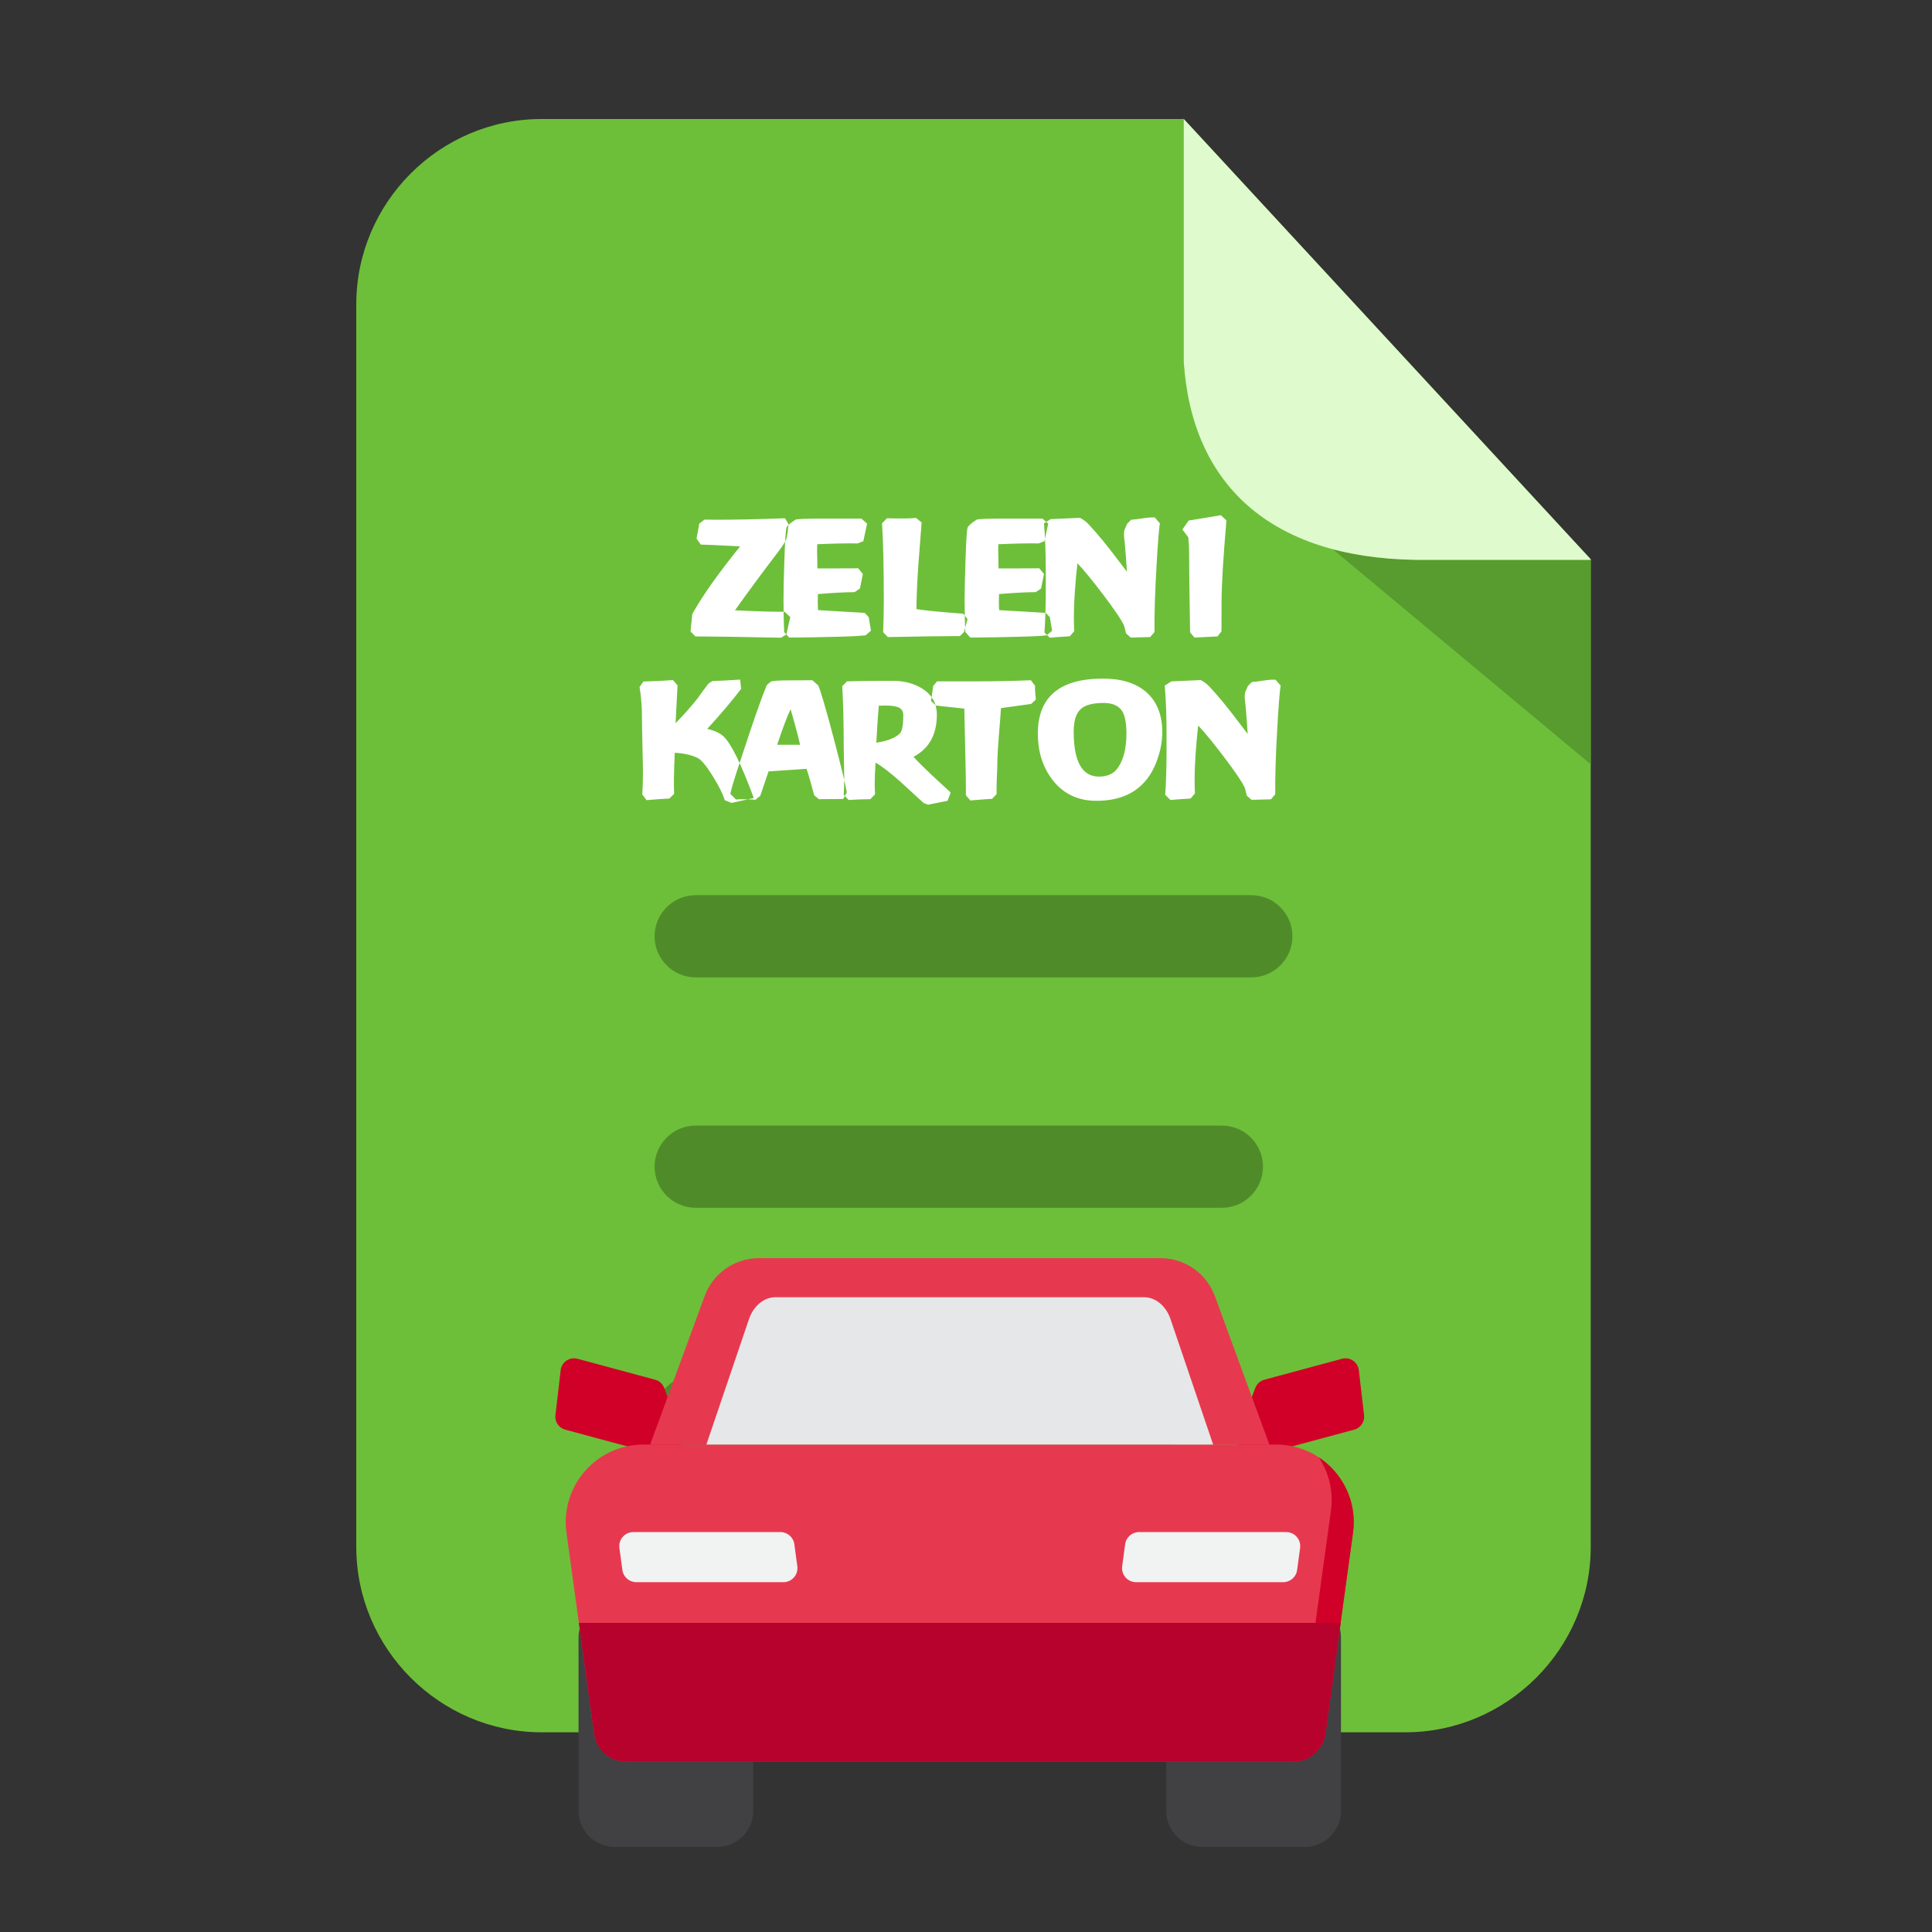
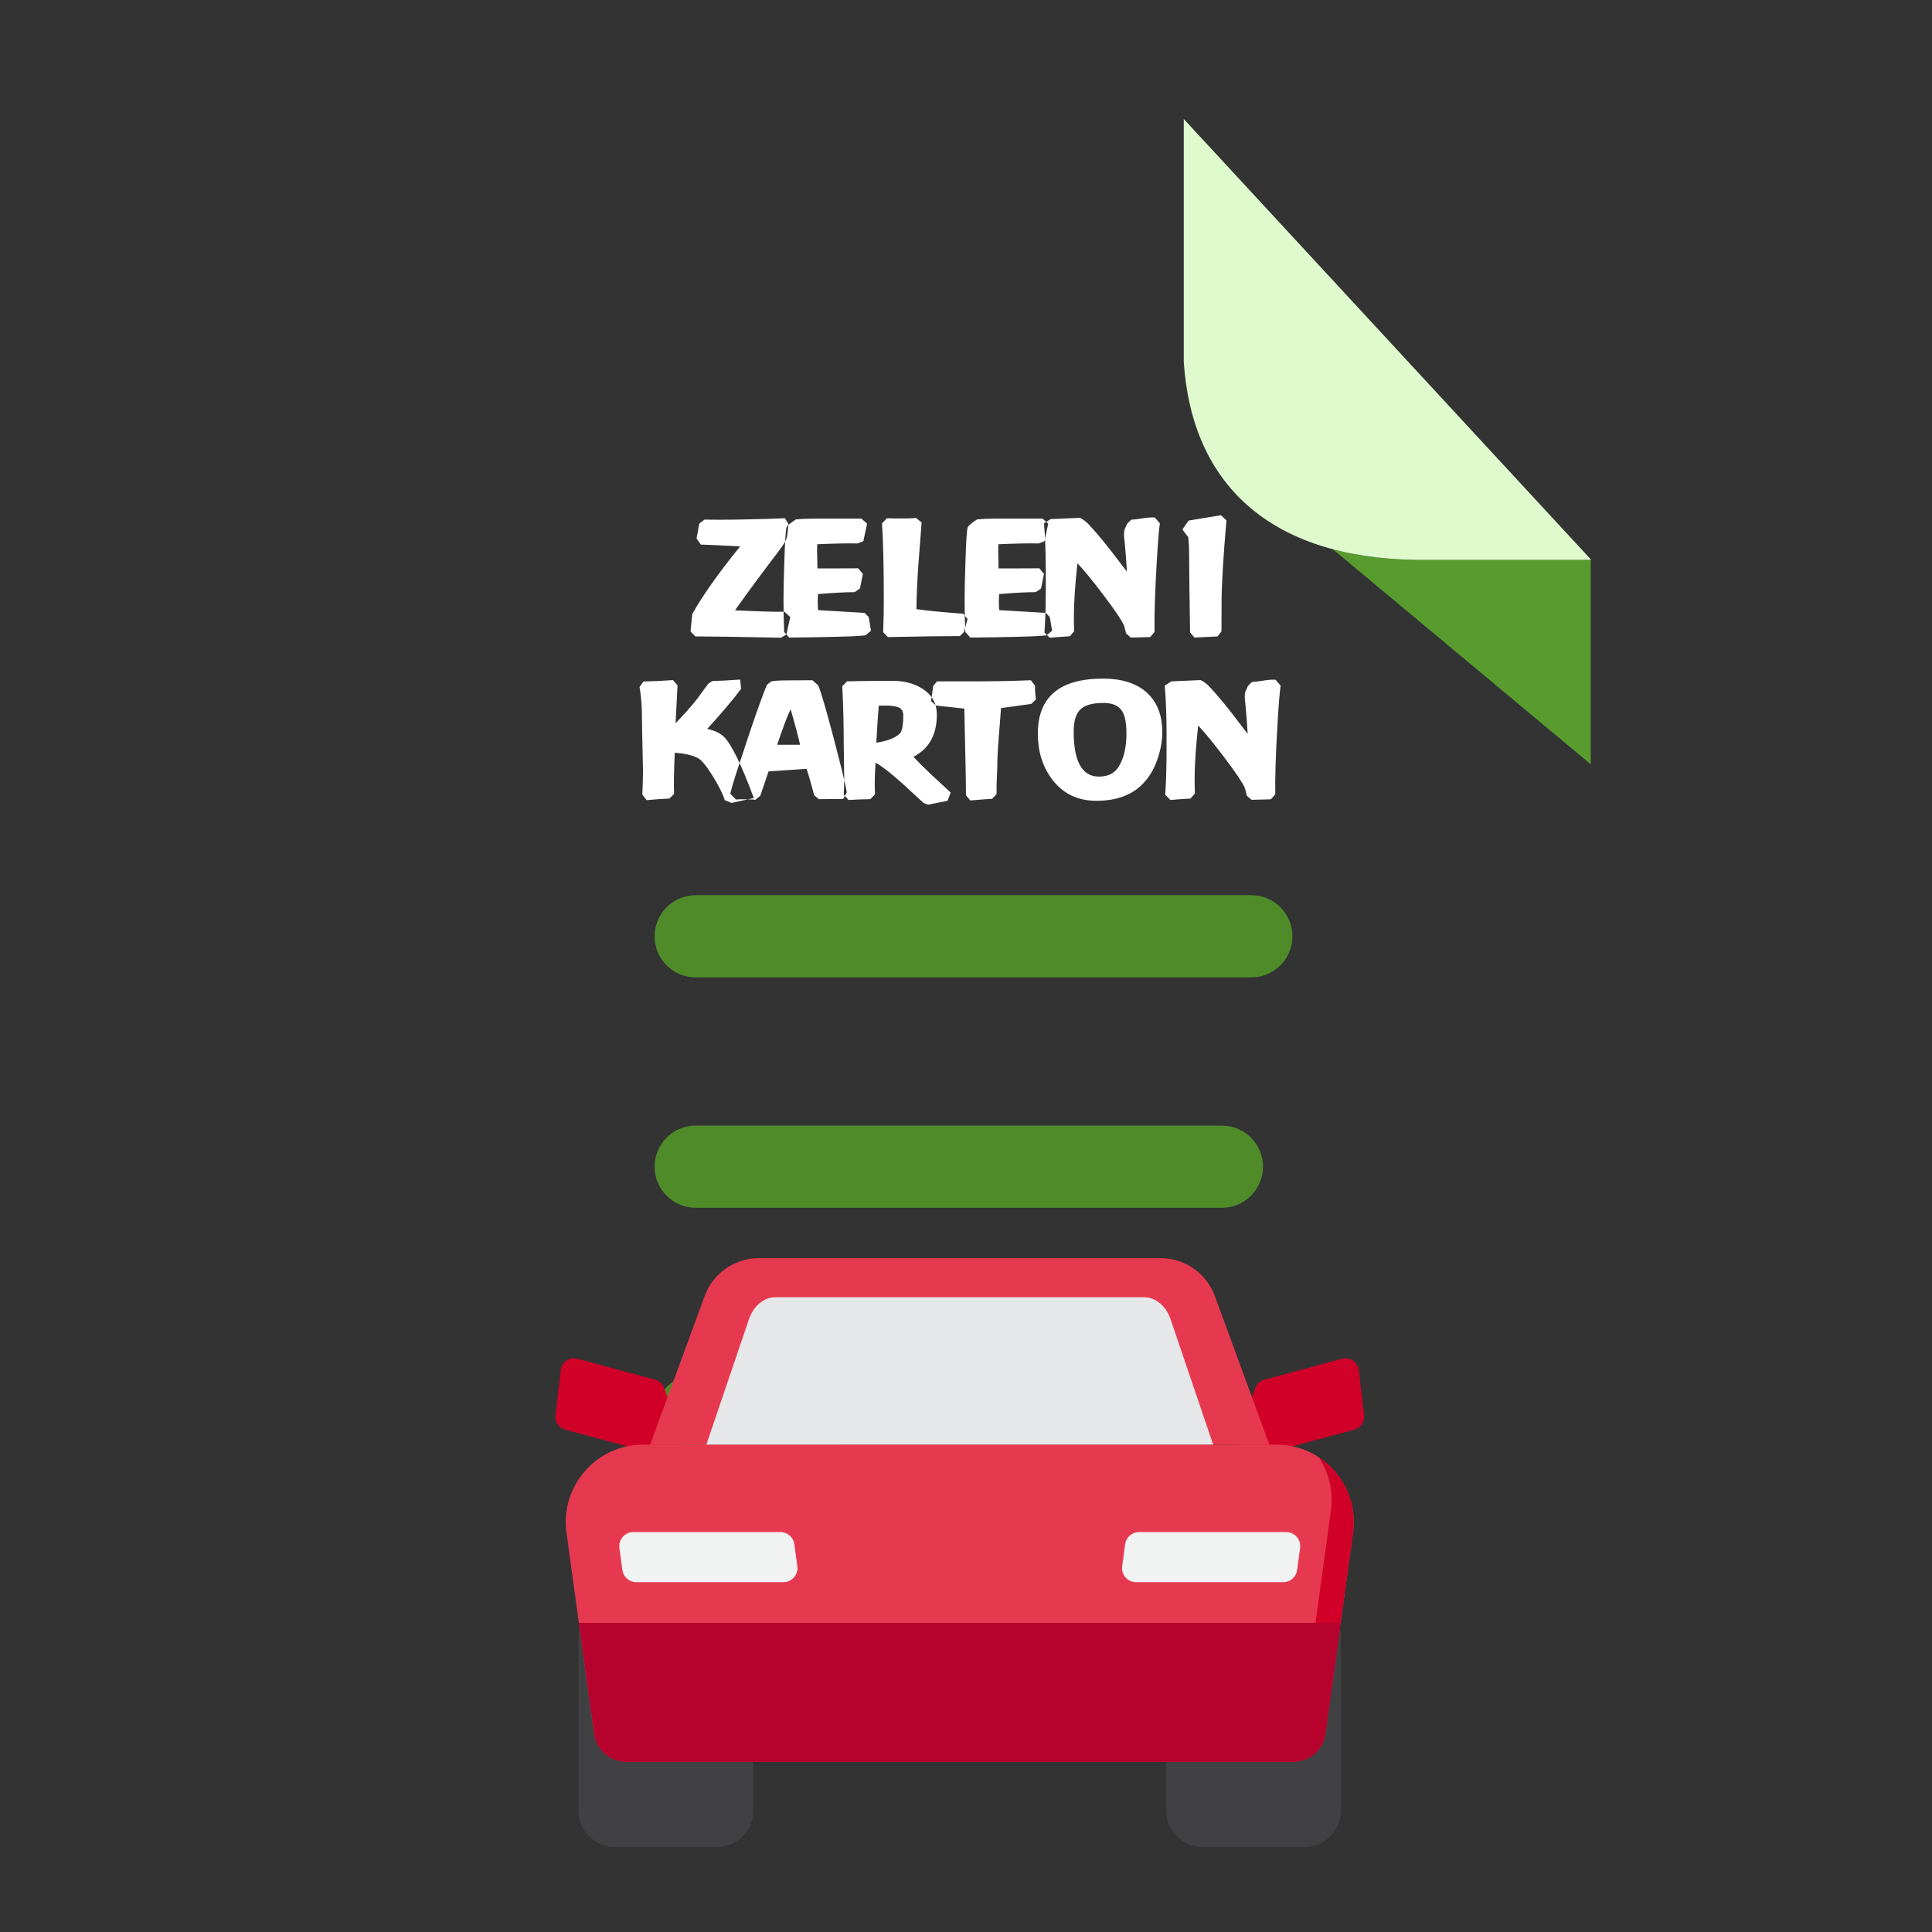
<svg xmlns="http://www.w3.org/2000/svg" viewBox="0 0 512 512">
  <rect x="0" y="0" width="512" height="512" fill="#333333" stroke="none" />
-   <path fill="#6DBF39" d="M 143.559 31.535 L 313.709 31.535 L 421.562 148.219 L 421.562 409.936 C 421.562 436.917 399.4 459.078 372.42 459.078 L 143.559 459.078 C 116.57 459.078 94.417 436.967 94.417 409.936 L 94.417 80.676 C 94.417 53.646 116.529 31.535 143.559 31.535 Z" style="" transform="matrix(1, 0, 0, 1, 0, 1.4210854715202004e-14)" />
-   <path fill="#4F8C29" fill-rule="nonzero" d="M 184.363 386.14 C 178.349 386.14 173.472 381.263 173.472 375.249 C 173.472 369.235 178.349 364.358 184.363 364.358 L 302.624 364.358 C 308.638 364.358 313.515 369.235 313.515 375.249 C 313.515 381.263 308.638 386.14 302.624 386.14 L 184.363 386.14 Z M 184.363 259.015 C 178.349 259.015 173.472 254.139 173.472 248.125 C 173.472 242.111 178.349 237.233 184.363 237.233 L 331.617 237.233 C 337.63 237.233 342.508 242.111 342.508 248.125 C 342.508 254.139 337.63 259.015 331.617 259.015 L 184.363 259.015 Z M 184.363 320.075 C 178.349 320.075 173.472 315.197 173.472 309.183 C 173.472 303.169 178.349 298.292 184.363 298.292 L 323.815 298.292 C 329.829 298.292 334.706 303.169 334.706 309.183 C 334.706 315.197 329.829 320.075 323.815 320.075 L 184.363 320.075 Z" style="" transform="matrix(1, 0, 0, 1, 0, 1.4210854715202004e-14)" />
+   <path fill="#4F8C29" fill-rule="nonzero" d="M 184.363 386.14 C 178.349 386.14 173.472 381.263 173.472 375.249 C 173.472 369.235 178.349 364.358 184.363 364.358 L 302.624 364.358 C 308.638 364.358 313.515 369.235 313.515 375.249 L 184.363 386.14 Z M 184.363 259.015 C 178.349 259.015 173.472 254.139 173.472 248.125 C 173.472 242.111 178.349 237.233 184.363 237.233 L 331.617 237.233 C 337.63 237.233 342.508 242.111 342.508 248.125 C 342.508 254.139 337.63 259.015 331.617 259.015 L 184.363 259.015 Z M 184.363 320.075 C 178.349 320.075 173.472 315.197 173.472 309.183 C 173.472 303.169 178.349 298.292 184.363 298.292 L 323.815 298.292 C 329.829 298.292 334.706 303.169 334.706 309.183 C 334.706 315.197 329.829 320.075 323.815 320.075 L 184.363 320.075 Z" style="" transform="matrix(1, 0, 0, 1, 0, 1.4210854715202004e-14)" />
  <g transform="matrix(1.172, 0, 0, 1.172, 104.851, 292.55)" style="">
    <g>
      <g>
        <g>
          <g>
            <g>
              <path fill="#D10028" d="M194.371,64.223l0.005,0.016c0.333-0.891,1.068-1.608,2.04-1.871l17.577-4.742&#10;&#09;&#09;&#09;&#09;&#09;&#09;&#09;&#09;c1.786-0.482,3.584,0.736,3.798,2.574l1.187,10.183c0.174,1.491-0.77,2.884-2.22,3.275l-21.915,5.898&#10;&#09;&#09;&#09;&#09;&#09;&#09;&#09;&#09;c-1.67,0.45-3.427-0.335-4.207-1.879v0c-0.457-0.906-0.517-1.961-0.165-2.912L194.371,64.223z" />
            </g>
          </g>
        </g>
        <g>
          <g>
            <g>
              <path fill="#D10028" d="M60.737,64.223l-0.005,0.016c-0.333-0.891-1.068-1.608-2.04-1.871l-17.577-4.742&#10;&#09;&#09;&#09;&#09;&#09;&#09;&#09;&#09;c-1.786-0.482-3.584,0.736-3.798,2.574l-1.187,10.183c-0.174,1.491,0.77,2.884,2.22,3.275l21.915,5.898&#10;&#09;&#09;&#09;&#09;&#09;&#09;&#09;&#09;c1.67,0.45,3.427-0.335,4.207-1.879v0c0.457-0.906,0.517-1.961,0.165-2.912L60.737,64.223z" />
            </g>
          </g>
        </g>
      </g>
      <g>
        <g>
          <g>
            <path fill="#414042" d="M72.692,168.019H49.528c-4.515,0-8.175-3.66-8.175-8.176v-39.21c0-4.515,3.66-8.176,8.175-8.176&#10;&#09;&#09;&#09;&#09;&#09;&#09;&#09;h23.164c4.515,0,8.176,3.66,8.176,8.176v39.21C80.868,164.358,77.207,168.019,72.692,168.019z" />
          </g>
        </g>
        <g>
          <g>
            <path fill="#414042" d="M205.58,168.019h-23.164c-4.515,0-8.176-3.66-8.176-8.176v-39.21c0-4.515,3.66-8.176,8.176-8.176&#10;&#09;&#09;&#09;&#09;&#09;&#09;&#09;h23.164c4.515,0,8.175,3.66,8.175,8.176v39.21C213.755,164.358,210.095,168.019,205.58,168.019z" />
          </g>
        </g>
      </g>
      <g>
        <g>
          <path fill="#E63950" d="M202.916,148.73H52.192c-3.694,0-6.821-2.727-7.324-6.386l-6.239-45.38&#10;&#09;&#09;&#09;&#09;&#09;&#09;c-1.45-10.544,6.744-19.941,17.387-19.941h143.076c10.643,0,18.836,9.397,17.387,19.941l-6.239,45.38&#10;&#09;&#09;&#09;&#09;&#09;&#09;C209.737,146.003,206.61,148.73,202.916,148.73z" />
        </g>
      </g>
      <g>
        <path fill="#D10028" d="M208.744,79.91c2.254,3.41,3.343,7.631,2.735,12.054l-6.239,45.38c-0.503,3.659-3.63,6.386-7.324,6.386&#10;&#09;&#09;&#09;&#09;&#09;H47.192c-0.724,0-1.426-0.105-2.091-0.301c0.912,3.1,3.773,5.301,7.091,5.301h150.724c3.694,0,6.821-2.727,7.324-6.386&#10;&#09;&#09;&#09;&#09;&#09;l6.239-45.38C217.44,89.974,214.163,83.488,208.744,79.91z" />
      </g>
      <g>
        <g>
          <path fill="#B7022D" d="M41.431,117.346l3.437,24.998c0.503,3.659,3.63,6.386,7.324,6.386h150.724&#10;&#09;&#09;&#09;&#09;&#09;&#09;c3.694,0,6.821-2.727,7.324-6.386l3.437-24.998H41.431z" />
        </g>
      </g>
      <g>
        <g>
          <path fill="#E63950" d="M172.956,34.875H82.152c-5.489,0-10.394,3.425-12.284,8.578L57.55,77.023h140.008l-12.317-33.57&#10;&#09;&#09;&#09;&#09;&#09;&#09;C183.35,38.3,178.445,34.875,172.956,34.875z" />
        </g>
      </g>
      <g>
        <g>
          <path fill="#F1F2F2" d="M87.676,108.146H54.419c-1.592,0-2.939-1.177-3.152-2.754l-0.672-4.975&#10;&#09;&#09;&#09;&#09;&#09;&#09;c-0.258-1.908,1.226-3.606,3.152-3.606h33.256c1.592,0,2.938,1.177,3.151,2.754l0.672,4.975&#10;&#09;&#09;&#09;&#09;&#09;&#09;C91.085,106.448,89.601,108.146,87.676,108.146z" />
        </g>
      </g>
      <g>
        <g>
          <path fill="#F1F2F2" d="M167.432,108.146h33.256c1.592,0,2.939-1.177,3.152-2.754l0.672-4.975&#10;&#09;&#09;&#09;&#09;&#09;&#09;c0.258-1.908-1.226-3.606-3.152-3.606h-33.256c-1.592,0-2.938,1.177-3.151,2.754l-0.672,4.975&#10;&#09;&#09;&#09;&#09;&#09;&#09;C164.023,106.448,165.506,108.146,167.432,108.146z" />
        </g>
      </g>
      <g>
        <g>
          <path fill="#E6E7E8" d="M184.847,77.022H70.26l9.625-28.336c1.027-3.021,3.4-4.982,6.029-4.982h83.281&#10;&#09;&#09;&#09;&#09;&#09;&#09;c2.629,0,5.001,1.961,6.029,4.982L184.847,77.022z" />
        </g>
      </g>
    </g>
  </g>
  <path fill="#589B2E" d="M 353.216 145.547 L 353.2 145.547 L 421.561 202.544 L 421.561 148.365 L 375.106 148.365 C 367.024 148.237 359.725 147.276 353.216 145.547 Z" style="" transform="matrix(1, 0, 0, 1, 0, 1.4210854715202004e-14)" />
  <path fill="#DFFACD" d="M 313.709 31.535 L 421.561 148.219 L 421.561 148.365 L 375.106 148.365 C 336.591 147.752 315.856 128.37 313.709 95.905 L 313.709 31.535 Z" style="" transform="matrix(1, 0, 0, 1, 0, 1.4210854715202004e-14)" />
  <path d="M 74.67 193.64 L 73.25 194.5 Q 56.78 194.16 50.55 194.16 L 49.26 192.83 L 49.73 188.22 Q 53.77 180.96 62.42 170.29 Q 53.22 169.82 51.97 169.82 L 50.85 168.19 Q 51.11 166.98 51.58 164.27 L 52.96 163.2 Q 54.81 163.24 56.44 163.24 Q 63.54 163.24 74.29 162.85 L 75.23 164.4 Q 74.93 167.54 74.72 168.14 Q 74.37 169.26 72.61 171.58 Q 66.42 179.67 61.04 187.24 Q 69.9 187.67 74.16 187.62 L 75.7 189.04 Q 75.27 190.8 74.67 193.64 Z M 95.66 193.86 Q 93.73 194.12 88.39 194.24 Q 82.33 194.42 75.41 194.46 L 74.08 193 Q 73.9 189.21 73.9 184.4 Q 73.9 180.79 74.12 174.29 Q 74.38 165.99 74.72 165.26 Q 75.06 164.53 77.17 163.16 Q 79.32 162.94 82.16 162.94 Q 94.59 162.94 94.54 162.94 L 96.05 164.27 L 95.06 168.92 L 93.51 169.52 Q 89.94 169.43 82.85 169.73 Q 82.8 170.34 82.8 171.5 Q 82.8 172.4 82.85 173.82 Q 82.89 175.63 82.89 176.14 Q 92.39 176.14 93.68 176.1 L 94.93 177.6 L 94.16 181.47 L 92.74 182.42 Q 88.61 182.46 83.02 182.94 L 82.98 184.87 Q 82.98 186.38 83.06 187.19 L 95.4 187.92 L 96.48 189.04 L 97.08 192.65 Z M 121.73 193 L 120.65 194.07 Q 114.42 194.07 101.56 194.33 L 100.31 193.04 Q 100.48 188.91 100.48 184.4 Q 100.48 171.37 100.01 164.19 L 101.3 162.85 Q 102.29 162.85 103.84 162.9 Q 105.26 162.9 105.95 162.9 Q 107.36 162.9 109.04 162.77 L 110.5 163.97 Q 109.86 172.01 109.6 175.75 Q 109.17 181.99 109.13 186.93 Q 112.74 187.49 121.51 188.14 L 122.67 189.56 Z M 143.66 193.86 Q 141.73 194.12 136.39 194.24 Q 130.33 194.42 123.41 194.46 L 122.08 193 Q 121.9 189.21 121.9 184.4 Q 121.9 180.79 122.12 174.29 Q 122.38 165.99 122.72 165.26 Q 123.06 164.53 125.17 163.16 Q 127.32 162.94 130.16 162.94 Q 142.59 162.94 142.54 162.94 L 144.05 164.27 L 143.06 168.92 L 141.51 169.52 Q 137.94 169.43 130.85 169.73 Q 130.8 170.34 130.8 171.5 Q 130.8 172.4 130.85 173.82 Q 130.89 175.63 130.89 176.14 Q 140.39 176.14 141.68 176.1 L 142.93 177.6 L 142.16 181.47 L 140.74 182.42 Q 136.61 182.46 131.02 182.94 L 130.98 184.87 Q 130.98 186.38 131.06 187.19 L 143.4 187.92 L 144.48 189.04 L 145.08 192.65 Z M 172.78 175.02 Q 172.13 186.12 172.22 193 L 171.06 194.33 L 165.94 194.46 L 164.69 193.38 L 164.18 191.36 Q 163.23 189.17 158.63 183.11 Q 154.33 177.43 151.79 174.77 Q 150.85 183.45 150.85 188.96 Q 150.85 190.89 150.93 192.78 L 149.77 194.12 Q 146.89 194.29 144.44 194.5 L 143.06 193.13 Q 143.41 187.92 143.41 181.65 L 143.41 176.96 Q 143.41 169.91 142.94 164.19 L 144.7 163.07 Q 147.24 162.98 152.48 162.73 Q 153.86 163.46 154.8 164.49 Q 155.75 165.52 156.7 166.6 Q 158.29 168.4 160.87 171.71 Q 162.89 174.38 164.91 177 Q 164.74 173.78 164.31 169.09 Q 164.13 167.93 164.13 167.15 Q 164.13 166.25 164.35 165.69 Q 164.87 164.62 164.95 164.32 L 166.03 163.24 Q 166.93 163.2 169.21 162.85 Q 171.1 162.55 172.3 162.64 L 173.64 164.19 Q 173.25 166.77 172.78 175.02 Z M 189.99 185.17 Q 189.99 193.6 189.94 192.87 L 188.91 194.16 Q 187.02 194.24 182.81 194.46 L 181.65 193.08 Q 181.39 178.08 181.39 171.84 Q 181.39 169.95 181.17 167.89 L 179.62 165.82 L 181.26 163.46 L 189.82 162.04 L 191.28 163.41 Q 189.99 178.46 189.99 185.17 Z" transform="matrix(1, 0, 0, 1, 133.736, -25.501)" style="fill: rgb(255, 255, 255); fill-rule: evenodd;" />
  <path transform="matrix(1, 0, 0, 1, 133.736, -25.501)" style="fill: rgb(255, 255, 255); fill-rule: evenodd;" />
  <path d="M 45.08 224.99 Q 44.74 232.64 44.91 235.87 L 43.67 237.12 Q 40.96 237.24 37.6 237.55 L 36.48 236.04 Q 36.66 232.77 36.66 229.59 Q 36.66 228.64 36.44 219.4 Q 36.4 216.52 36.36 213.68 Q 36.23 210.33 35.75 207.57 L 36.79 206.11 Q 40.7 206.03 44.61 205.73 L 45.82 207.14 L 45.3 217.16 Q 48.65 213.72 51.06 210.67 Q 51.96 209.38 53.99 206.67 L 55.06 205.98 Q 57.38 205.94 62.41 205.6 L 62.67 208.05 Q 59.27 212.56 53.68 218.67 Q 56.44 219.27 57.94 220.6 Q 60.99 223.36 66.03 236.99 L 60.13 238.28 L 58.33 237.55 Q 57.55 235.01 55.06 231.03 Q 52.57 227.05 51.15 226.37 Q 48.78 225.2 45.08 224.99 Z M 89.72 237.24 L 83.27 237.29 L 82.03 236.26 Q 80.87 231.78 80.01 229.25 L 69.94 229.93 L 67.75 236.38 L 66.46 237.46 Q 66.2 237.37 64.27 237.33 Q 62.29 237.29 61.3 237.37 L 59.8 235.87 Q 60.23 233.93 61.39 230.36 Q 63.92 222.67 65.26 218.67 Q 67.84 211.06 69.47 207.06 Q 69.9 206.63 70.68 206.07 Q 71.84 205.81 75.15 205.81 Q 78.33 205.81 81.55 205.77 L 83.1 207.14 Q 84.09 209.34 87.19 221.1 Q 90.28 232.86 90.67 235.48 Z M 75.79 213.47 Q 74.63 215.7 72.22 222.88 Q 74.46 222.88 78.29 222.88 Q 77.6 219.7 75.79 213.47 Z M 98.5 222.32 Q 102.89 221.68 104.74 219.87 Q 105.64 218.97 105.64 215.06 Q 105.64 213.64 104.57 213.06 Q 103.49 212.48 100.91 212.48 Q 100.18 212.48 99.15 212.52 Q 98.85 215.79 98.5 222.32 Z M 117.38 237.72 L 112.22 238.75 L 111.06 238.32 Q 107.96 235.48 104.91 232.69 Q 100.48 228.77 98.29 227.61 Q 98.07 231.22 98.07 233.2 Q 98.07 234.32 98.16 236 L 96.91 237.29 Q 93.82 237.33 91.15 237.5 L 89.86 236.13 Q 89.99 233.8 89.99 231.78 Q 89.99 230.28 89.92 227.27 Q 89.86 224.26 89.86 222.75 Q 89.86 214.41 89.47 207.36 L 90.72 206.07 Q 94.81 205.94 99.66 205.94 Q 102.67 205.94 103.45 205.94 Q 107.79 206.07 110.89 208.13 Q 114.54 210.58 114.54 214.88 Q 114.54 222.84 108.35 226.06 Q 110.2 228.09 113.17 230.88 Q 115.66 233.2 118.2 235.52 Z M 139.53 212.05 L 131.53 213.16 Q 131.49 214.24 130.93 221.03 Q 130.55 225.81 130.55 228.9 Q 130.55 229.59 130.42 232.17 Q 130.33 234.36 130.37 235.95 L 129.17 237.2 Q 127.36 237.29 123.41 237.63 L 122.25 236.26 Q 122.25 231.96 122.07 224.77 Q 121.86 216.3 121.82 213.29 L 114.29 212.48 L 113 211.27 Q 113.22 209.98 113.56 207.32 L 114.59 206.07 L 124.35 206.07 Q 132.52 206.07 139.45 205.77 L 140.56 207.23 Q 140.52 207.96 140.61 209.08 Q 140.74 210.54 140.78 210.89 Z M 169.77 232.51 Q 165.34 237.72 156.82 237.72 Q 149.26 237.72 144.96 231.87 Q 141.3 226.88 141.3 219.92 Q 141.3 205.34 158.59 205.34 Q 165.9 205.34 170.03 208.91 Q 174.28 212.65 174.28 219.53 Q 174.28 222.88 173.12 226.32 Q 171.92 230.02 169.77 232.51 Z M 158.72 211.79 Q 154.29 211.79 152.55 213.53 Q 150.8 215.27 150.8 219.36 Q 150.8 231.31 157.51 231.31 Q 161 231.31 162.63 228.82 Q 164.78 225.55 164.78 219.92 Q 164.78 215.79 163.66 213.98 Q 162.29 211.79 158.72 211.79 Z M 204.78 218.02 Q 204.13 229.12 204.22 236 L 203.06 237.33 L 197.94 237.46 L 196.69 236.38 L 196.18 234.36 Q 195.23 232.17 190.63 226.11 Q 186.33 220.43 183.79 217.77 Q 182.85 226.45 182.85 231.96 Q 182.85 233.89 182.93 235.78 L 181.77 237.12 Q 178.89 237.29 176.44 237.5 L 175.06 236.13 Q 175.41 230.92 175.41 224.65 L 175.41 219.96 Q 175.41 212.91 174.94 207.19 L 176.7 206.07 Q 179.24 205.98 184.48 205.73 Q 185.86 206.46 186.8 207.49 Q 187.75 208.52 188.7 209.6 Q 190.29 211.4 192.87 214.71 Q 194.89 217.38 196.91 220 Q 196.74 216.78 196.31 212.09 Q 196.13 210.93 196.13 210.15 Q 196.13 209.25 196.35 208.69 Q 196.87 207.62 196.95 207.32 L 198.03 206.24 Q 198.93 206.2 201.21 205.85 Q 203.1 205.55 204.3 205.64 L 205.64 207.19 Q 205.25 209.77 204.78 218.02 Z" transform="matrix(1, 0, 0, 1, 133.736, -25.501)" style="fill: rgb(255, 255, 255); fill-rule: evenodd;" />
</svg>